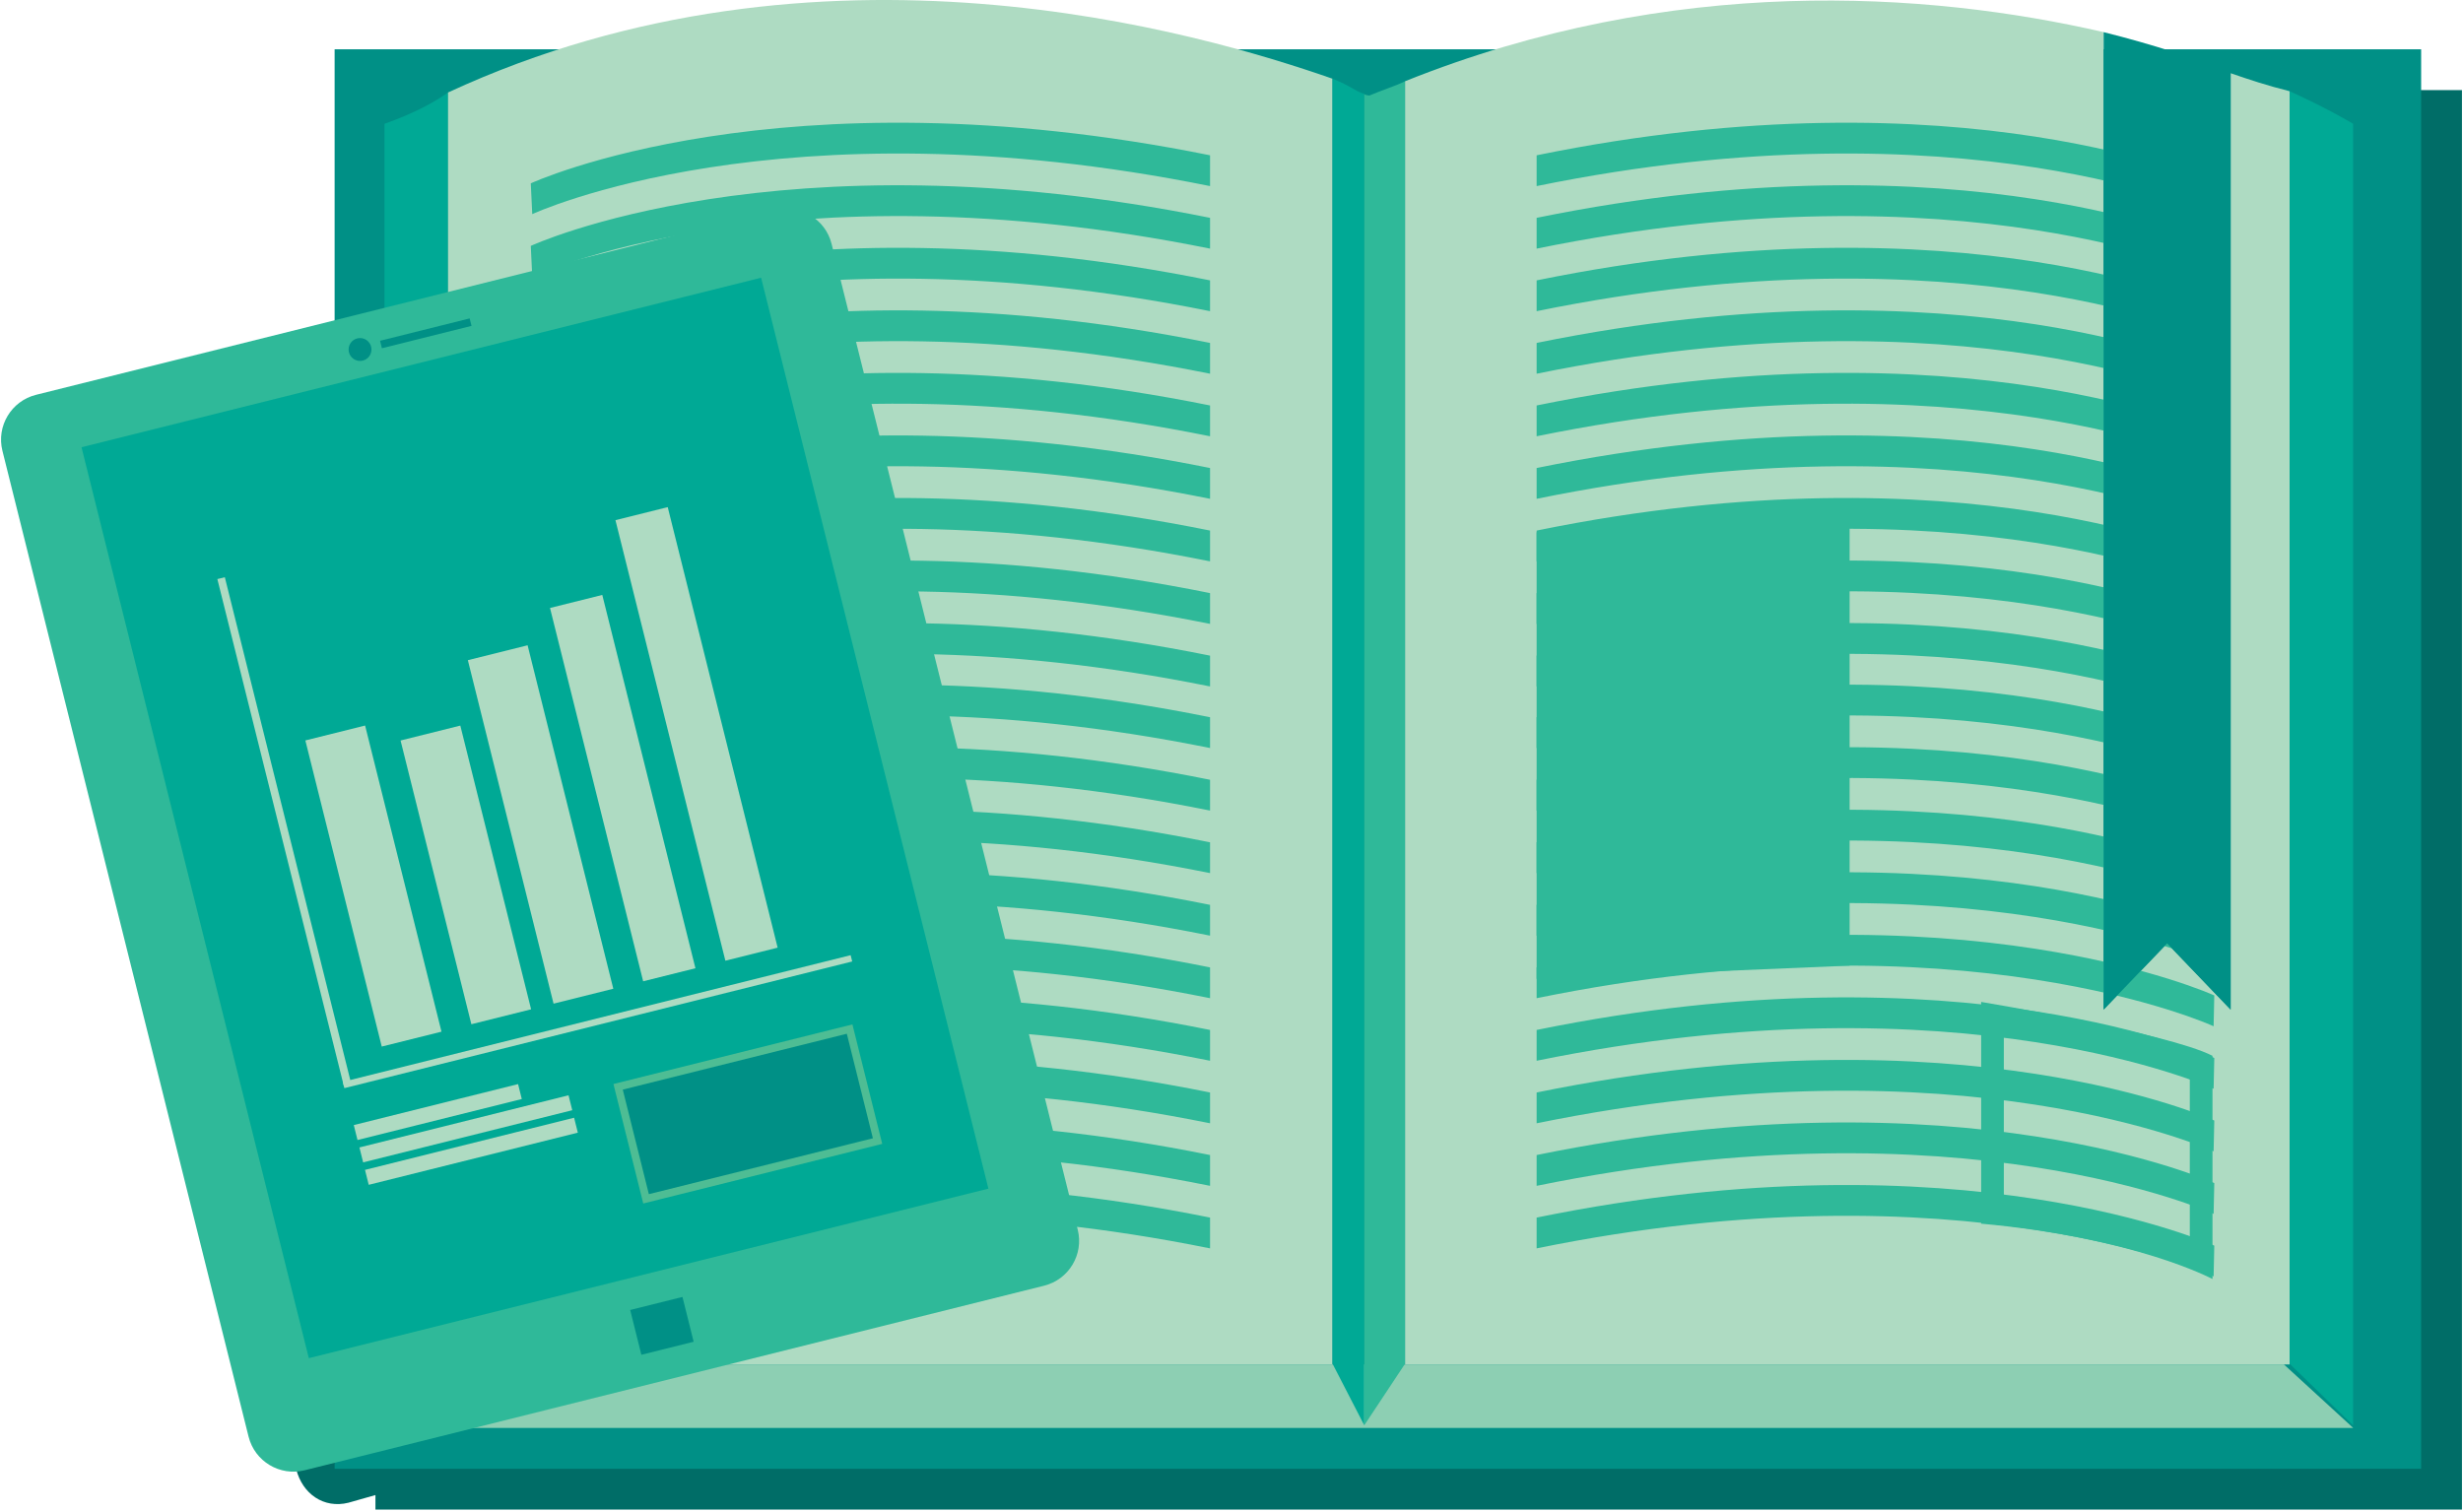
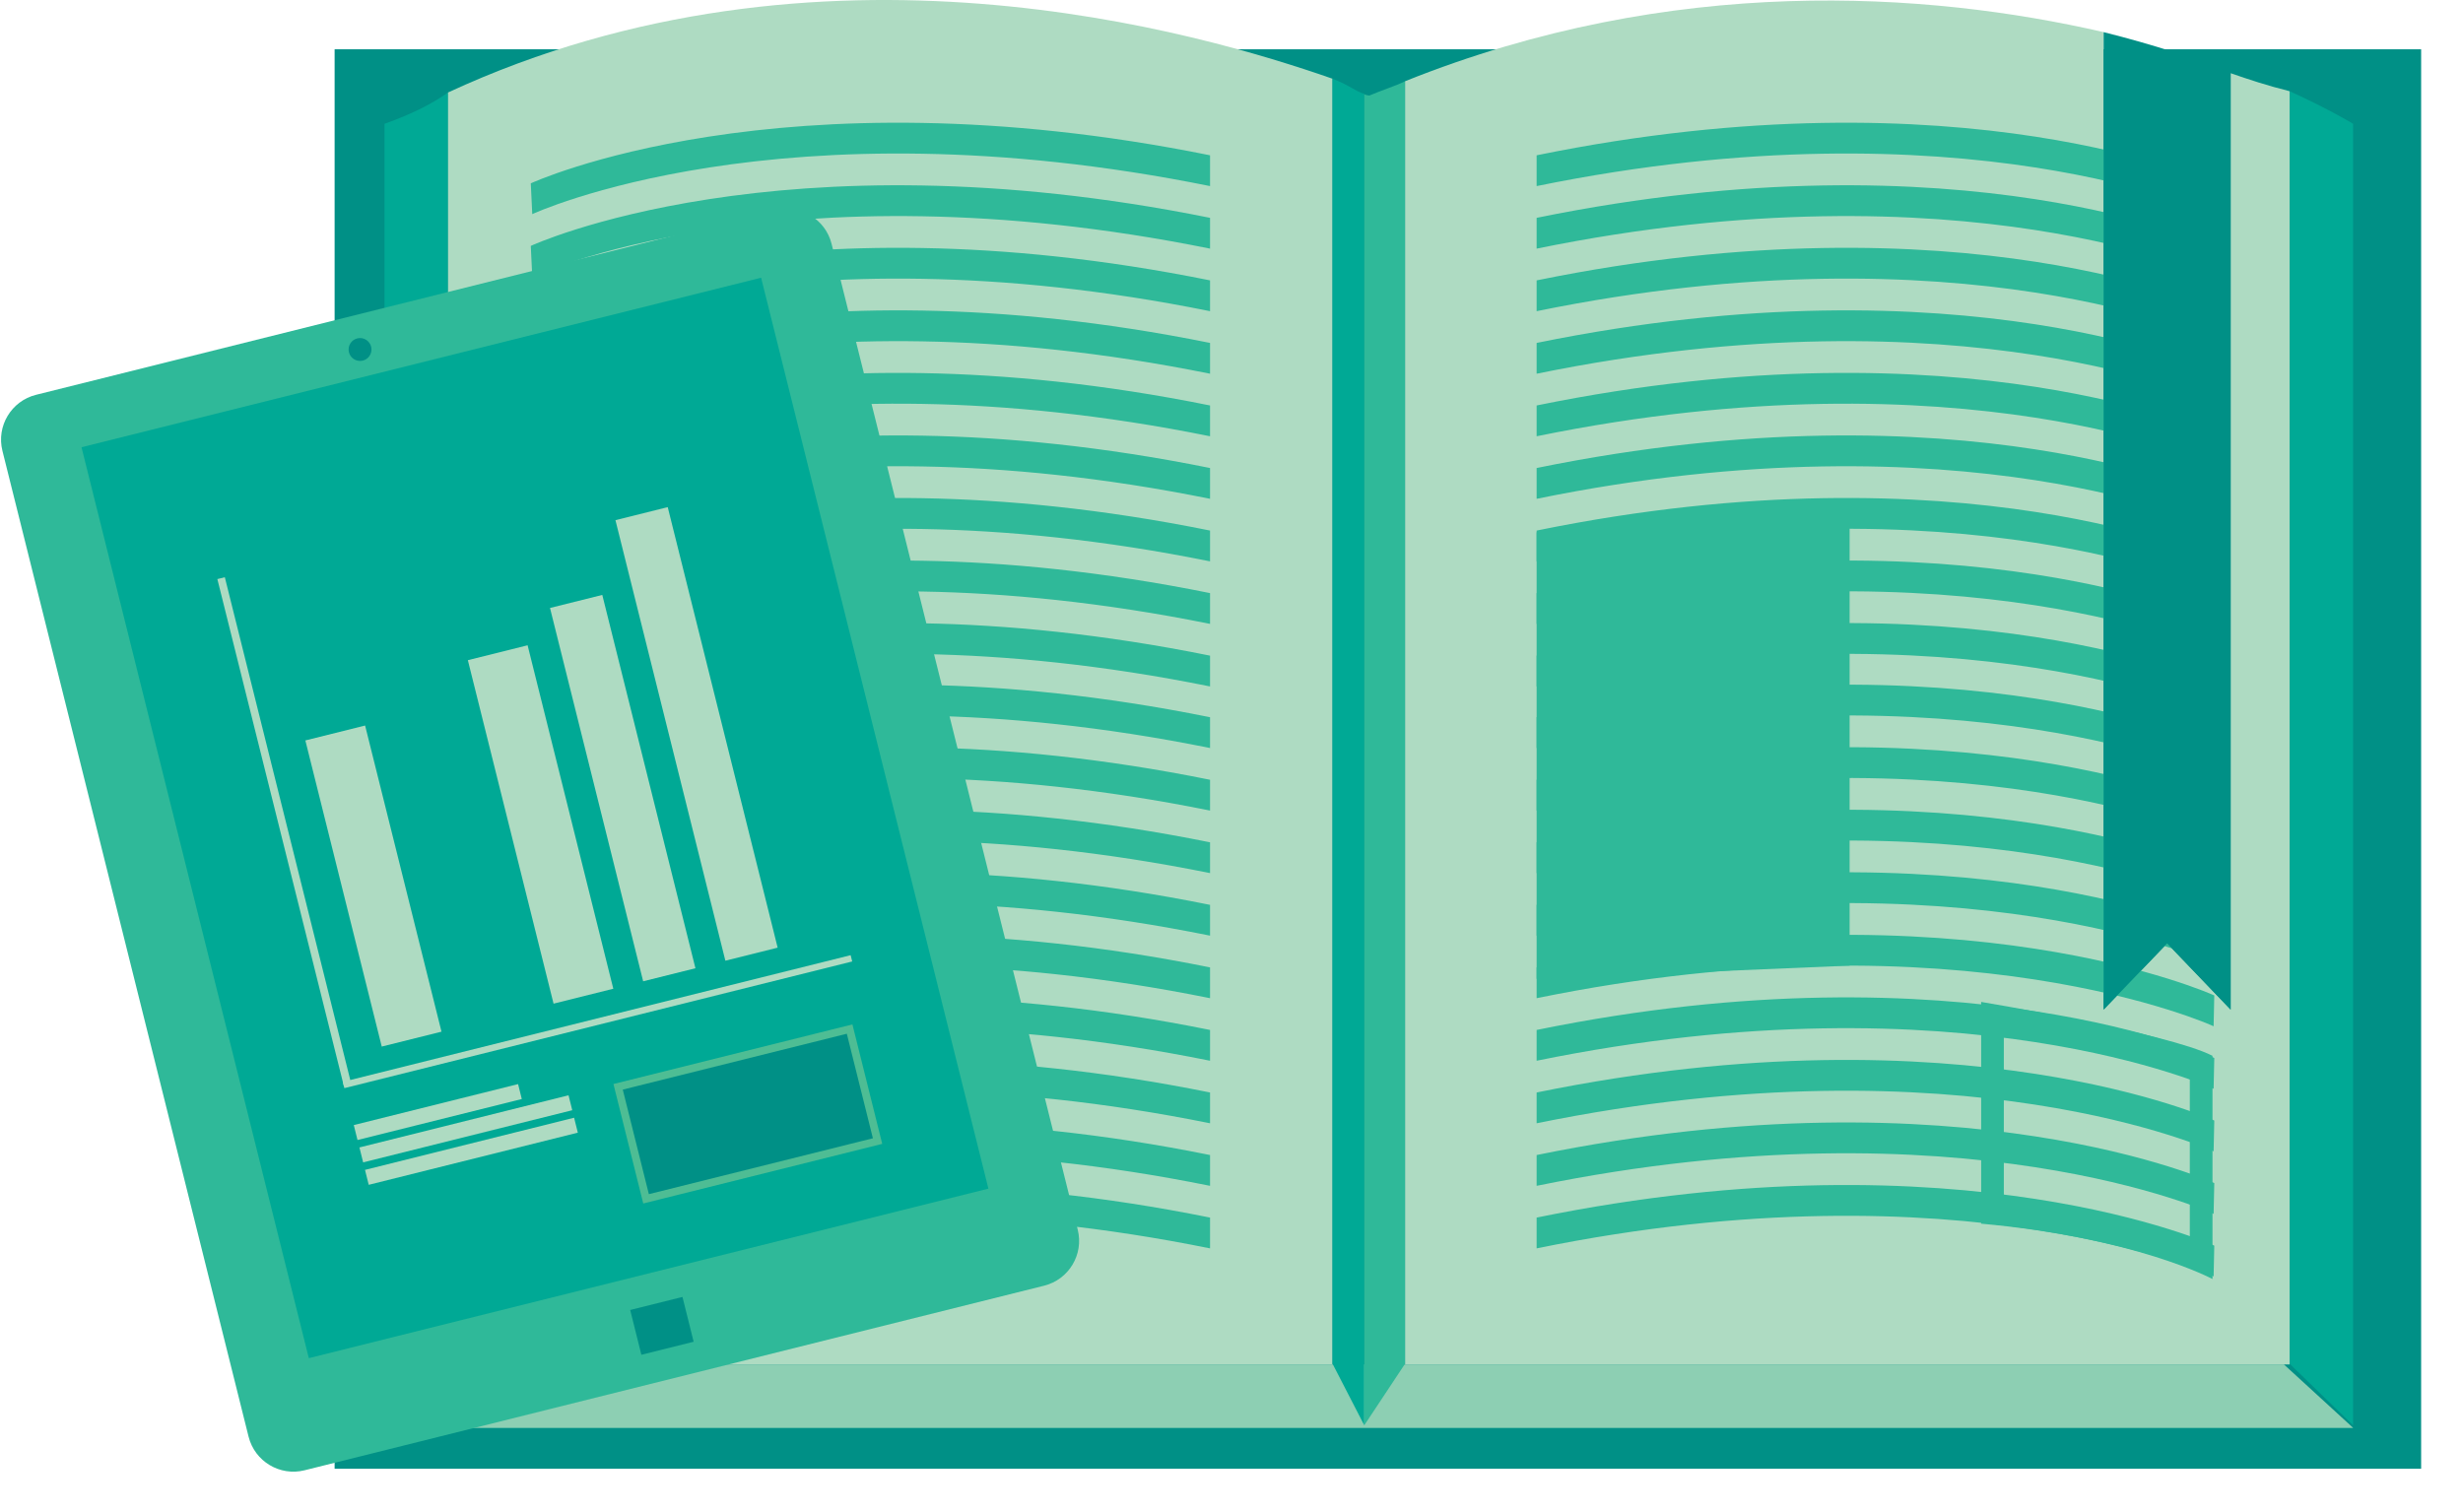
<svg xmlns="http://www.w3.org/2000/svg" version="1.1" id="Layer_1" x="0px" y="0px" width="543px" height="333.369px" viewBox="103.479 134.131 543 333.369" enable-background="new 103.479 134.131 543 333.369" xml:space="preserve">
  <g>
-     <path fill="#006D67" d="M591.741,154c-4.426-2-9.142-2.659-13.875-3.875C542.955,142.167,495.363,138,443.85,154h-56.202   c-33.688-11-90.96-20-150.26,0H186.25v57.874l-65.027,16.466c-5.457,1.362-8.311,6.891-6.949,12.348l54.501,217.383   c1.362,5.457,6.075,8.776,11.533,7.414l5.942-1.688V467h460V154H591.741z" />
    <g>
      <rect x="177.25" y="145" fill="#009086" width="460" height="313" />
      <path fill="#00A995" d="M188.25,161.431v273.403v13.579l14-13.579v-280.31C199.25,156.633,195.25,158.922,188.25,161.431z" />
      <path fill="#00A995" d="M608.25,154.242v280.591l14,13.579v-13.579V161.431C622.25,161.431,617.25,158.339,608.25,154.242z" />
      <polygon fill="#8DCFB3" points="607.004,435 203.027,435 189.448,449 203.027,449 607.004,449 622.281,449   " />
      <path fill="#AEDBC2" d="M202.25,154.524V435h195V151.49C368.25,141.374,284.25,116.535,202.25,154.524z" />
      <path fill="#00A995" d="M397.25,151.49v283.343l7,13.579v-13.579V154.834C402.25,154.261,401.25,153.052,397.25,151.49z" />
      <path fill="#2FB999" d="M405.355,155.207c0,0-1.105-0.135-1.105-0.372v279.999v13.579l9-13.579V152.042    C411.25,153.051,407.91,154.096,405.355,155.207z" />
      <path fill="#AEDBC2" d="M595.25,150.274v206.479l-14-14.606l-14,14.606V141.215c-39-8.966-95-12.84-154,10.827V435h195V154.242    C603.25,152.993,599.25,151.651,595.25,150.274z" />
      <g>
        <path fill="#2FB999" d="M220.497,408.797c0,0,54.753-25.393,149.753-6.185v6.79c-95-19.207-149.427,6.185-149.427,6.185     L220.497,408.797z" />
        <path fill="#2FB999" d="M220.497,395.006c0,0,54.753-25.392,149.753-6.186v6.791c-95-19.207-149.427,6.185-149.427,6.185     L220.497,395.006z" />
        <path fill="#2FB999" d="M220.497,381.215c0,0,54.753-25.392,149.753-6.186v6.791c-95-19.207-149.427,6.185-149.427,6.185     L220.497,381.215z" />
        <path fill="#2FB999" d="M220.497,367.424c0,0,54.753-25.392,149.753-6.185v6.79c-95-19.207-149.427,6.185-149.427,6.185     L220.497,367.424z" />
        <path fill="#2FB999" d="M220.497,353.632c0,0,54.753-25.392,149.753-6.185v6.789c-95-19.207-149.427,6.186-149.427,6.186     L220.497,353.632z" />
        <path fill="#2FB999" d="M220.497,339.841c0,0,54.753-25.392,149.753-6.185v6.789c-95-19.206-149.427,6.186-149.427,6.186     L220.497,339.841z" />
        <path fill="#2FB999" d="M220.497,326.05c0,0,54.753-25.392,149.753-6.185v6.789c-95-19.206-149.427,6.186-149.427,6.186     L220.497,326.05z" />
        <path fill="#2FB999" d="M220.497,312.259c0,0,54.753-25.392,149.753-6.185v6.79c-95-19.207-149.427,6.185-149.427,6.185     L220.497,312.259z" />
        <path fill="#2FB999" d="M220.497,298.467c0,0,54.753-25.392,149.753-6.185v6.79c-95-19.207-149.427,6.185-149.427,6.185     L220.497,298.467z" />
        <path fill="#2FB999" d="M220.497,284.888c0,0,54.753-25.392,149.753-6.185v6.79c-95-19.207-149.427,6.185-149.427,6.185     L220.497,284.888z" />
        <path fill="#2FB999" d="M220.497,271.097c0,0,54.753-25.392,149.753-6.185v6.79c-95-19.207-149.427,6.185-149.427,6.185     L220.497,271.097z" />
        <path fill="#2FB999" d="M220.497,257.306c0,0,54.753-25.392,149.753-6.185v6.79c-95-19.207-149.427,6.185-149.427,6.185     L220.497,257.306z" />
        <path fill="#2FB999" d="M220.497,243.515c0,0,54.753-25.392,149.753-6.185v6.79c-95-19.207-149.427,6.185-149.427,6.185     L220.497,243.515z" />
        <path fill="#2FB999" d="M220.497,229.723c0,0,54.753-25.392,149.753-6.185v6.79c-95-19.207-149.427,6.185-149.427,6.185     L220.497,229.723z" />
-         <path fill="#2FB999" d="M220.497,215.932c0,0,54.753-25.392,149.753-6.185v6.79c-95-19.207-149.427,6.185-149.427,6.185     L220.497,215.932z" />
+         <path fill="#2FB999" d="M220.497,215.932c0,0,54.753-25.392,149.753-6.185v6.79c-95-19.207-149.427,6.185-149.427,6.185     L220.497,215.932" />
        <path fill="#2FB999" d="M220.497,202.141c0,0,54.753-25.392,149.753-6.185v6.79c-95-19.207-149.427,6.185-149.427,6.185     L220.497,202.141z" />
        <path fill="#2FB999" d="M220.497,188.35c0,0,54.753-25.392,149.753-6.185v6.79c-95-19.207-149.427,6.185-149.427,6.185     L220.497,188.35z" />
        <path fill="#2FB999" d="M220.497,174.558c0,0,54.753-25.392,149.753-6.185v6.79c-95-19.207-149.427,6.185-149.427,6.185     L220.497,174.558z" />
      </g>
      <g>
        <path fill="#2FB999" d="M591.646,408.797c0,0-55.396-25.393-149.396-6.185v6.79c94-19.207,149.248,6.185,149.248,6.185     L591.646,408.797z" />
        <path fill="#2FB999" d="M591.646,395.006c0,0-55.396-25.392-149.396-6.186v6.791c94-19.207,149.248,6.185,149.248,6.185     L591.646,395.006z" />
        <path fill="#2FB999" d="M591.646,381.215c0,0-55.396-25.392-149.396-6.186v6.791c94-19.207,149.248,6.185,149.248,6.185     L591.646,381.215z" />
        <path fill="#2FB999" d="M591.646,367.424c0,0-55.396-25.392-149.396-6.185v6.79c94-19.207,149.248,6.185,149.248,6.185     L591.646,367.424z" />
        <path fill="#2FB999" d="M591.646,353.632c0,0-55.396-25.392-149.396-6.185v6.789c94-19.207,149.248,6.186,149.248,6.186     L591.646,353.632z" />
        <path fill="#2FB999" d="M591.646,339.841c0,0-55.396-25.392-149.396-6.185v6.789c94-19.206,149.248,6.186,149.248,6.186     L591.646,339.841z" />
        <path fill="#2FB999" d="M591.646,326.05c0,0-55.396-25.392-149.396-6.185v6.789c94-19.206,149.248,6.186,149.248,6.186     L591.646,326.05z" />
        <path fill="#2FB999" d="M591.646,312.259c0,0-55.396-25.392-149.396-6.185v6.79c94-19.207,149.248,6.185,149.248,6.185     L591.646,312.259z" />
        <path fill="#2FB999" d="M591.646,298.467c0,0-55.396-25.392-149.396-6.185v6.79c94-19.207,149.248,6.185,149.248,6.185     L591.646,298.467z" />
        <path fill="#2FB999" d="M591.646,284.888c0,0-55.396-25.392-149.396-6.185v6.79c94-19.207,149.248,6.185,149.248,6.185     L591.646,284.888z" />
        <path fill="#2FB999" d="M591.646,271.097c0,0-55.396-25.392-149.396-6.185v6.79c94-19.207,149.248,6.185,149.248,6.185     L591.646,271.097z" />
        <path fill="#2FB999" d="M591.646,257.306c0,0-55.396-25.392-149.396-6.185v6.79c94-19.207,149.248,6.185,149.248,6.185     L591.646,257.306z" />
        <path fill="#2FB999" d="M591.646,243.515c0,0-55.396-25.392-149.396-6.185v6.79c94-19.207,149.248,6.185,149.248,6.185     L591.646,243.515z" />
        <path fill="#2FB999" d="M591.646,229.723c0,0-55.396-25.392-149.396-6.185v6.79c94-19.207,149.248,6.185,149.248,6.185     L591.646,229.723z" />
        <path fill="#2FB999" d="M591.646,215.932c0,0-55.396-25.392-149.396-6.185v6.79c94-19.207,149.248,6.185,149.248,6.185     L591.646,215.932z" />
        <path fill="#2FB999" d="M591.646,202.141c0,0-55.396-25.392-149.396-6.185v6.79c94-19.207,149.248,6.185,149.248,6.185     L591.646,202.141z" />
        <path fill="#2FB999" d="M591.646,188.35c0,0-55.396-25.392-149.396-6.185v6.79c94-19.207,149.248,6.185,149.248,6.185     L591.646,188.35z" />
        <path fill="#2FB999" d="M591.646,174.558c0,0-55.396-25.392-149.396-6.185v6.79c94-19.207,149.248,6.185,149.248,6.185     L591.646,174.558z" />
      </g>
      <path fill="#009086" d="M581.25,342.146l14,14.606V150.274c-7-3.067-17-6.302-28-9.059v215.538L581.25,342.146z" />
      <polygon fill="#2FB999" points="442.25,251.515 442.25,349.964 511.25,347.055 511.25,244.726   " />
      <g>
        <path fill="#2FB999" d="M545.25,361.249c0,2.161,32,6.039,41,9.222v37.881c-8-2.86-21-6.938-41-9.112V361 M540.25,355.057v48.898     c34,3.07,51,12.207,51,12.207v-49.225C581.25,361.846,540.25,355.057,540.25,355.057L540.25,355.057z" />
      </g>
      <g>
        <path fill="#2FB999" d="M341.08,405.285c1.362,5.457-1.957,10.984-7.414,12.348l-163.037,40.701     c-5.457,1.362-10.985-1.957-12.348-7.414l-54.268-217.384c-1.362-5.457,1.957-10.985,7.414-12.348l163.037-40.701     c5.457-1.362,10.985,1.957,12.348,7.414L341.08,405.285z" />
        <rect x="144.076" y="210.928" transform="matrix(-0.97 0.242 -0.242 -0.97 512.185 565.966)" fill="#00A995" width="154.458" height="207.075" />
        <rect x="243.319" y="421.356" transform="matrix(-0.97 0.242 -0.242 -0.97 594.39 779.821)" fill="#009086" width="11.882" height="10.183" />
        <g>
-           <rect x="187.076" y="206.78" transform="matrix(-0.97 0.242 -0.242 -0.97 438.937 361.294)" fill="#009086" width="20.368" height="1.697" />
          <circle fill="#009086" cx="182.854" cy="211.196" r="2.523" />
        </g>
        <rect x="178.901" y="294.683" transform="matrix(-0.97 0.242 -0.242 -0.97 445.659 604.167)" fill="#AEDBC2" width="13.579" height="69.592" />
        <rect x="215.749" y="276.867" transform="matrix(-0.97 0.242 -0.242 -0.97 514.968 568.503)" fill="#AEDBC2" width="13.579" height="78.078" />
        <rect x="234.715" y="265.451" transform="matrix(-0.97 0.242 -0.242 -0.97 548.71 548.322)" fill="#AEDBC2" width="11.882" height="84.866" />
        <rect x="250.98" y="245.881" transform="matrix(-0.97 0.242 -0.242 -0.97 577.876 520.861)" fill="#AEDBC2" width="11.882" height="100.143" />
-         <rect x="199.28" y="294.766" transform="matrix(-0.97 0.242 -0.242 -0.97 485.204 594.388)" fill="#AEDBC2" width="13.579" height="64.499" />
        <rect x="165.306" y="260.041" transform="matrix(0.97 -0.242 0.242 0.97 -71.88 49.586)" fill="#AEDBC2" width="1.697" height="115.419" />
        <rect x="234.465" y="301.831" transform="matrix(0.242 0.97 -0.97 0.242 527.05 44.277)" fill="#AEDBC2" width="1.429" height="115.419" />
        <rect x="181.205" y="377.598" transform="matrix(-0.97 0.242 -0.242 -0.97 485.664 698.889)" fill="#AEDBC2" width="37.341" height="3.394" />
        <rect x="182.287" y="381.305" transform="matrix(-0.97 0.242 -0.242 -0.97 498.735 704.691)" fill="#AEDBC2" width="47.526" height="3.395" />
        <rect x="183.52" y="386.245" transform="matrix(-0.97 0.242 -0.242 -0.97 502.353 714.131)" fill="#AEDBC2" width="47.526" height="3.395" />
        <rect x="241.904" y="367" transform="matrix(-0.97 0.242 -0.242 -0.97 620.411 683.192)" fill="#009086" stroke="#4EBD94" stroke-width="1.697" stroke-miterlimit="10" width="52.617" height="25.46" />
      </g>
    </g>
  </g>
</svg>